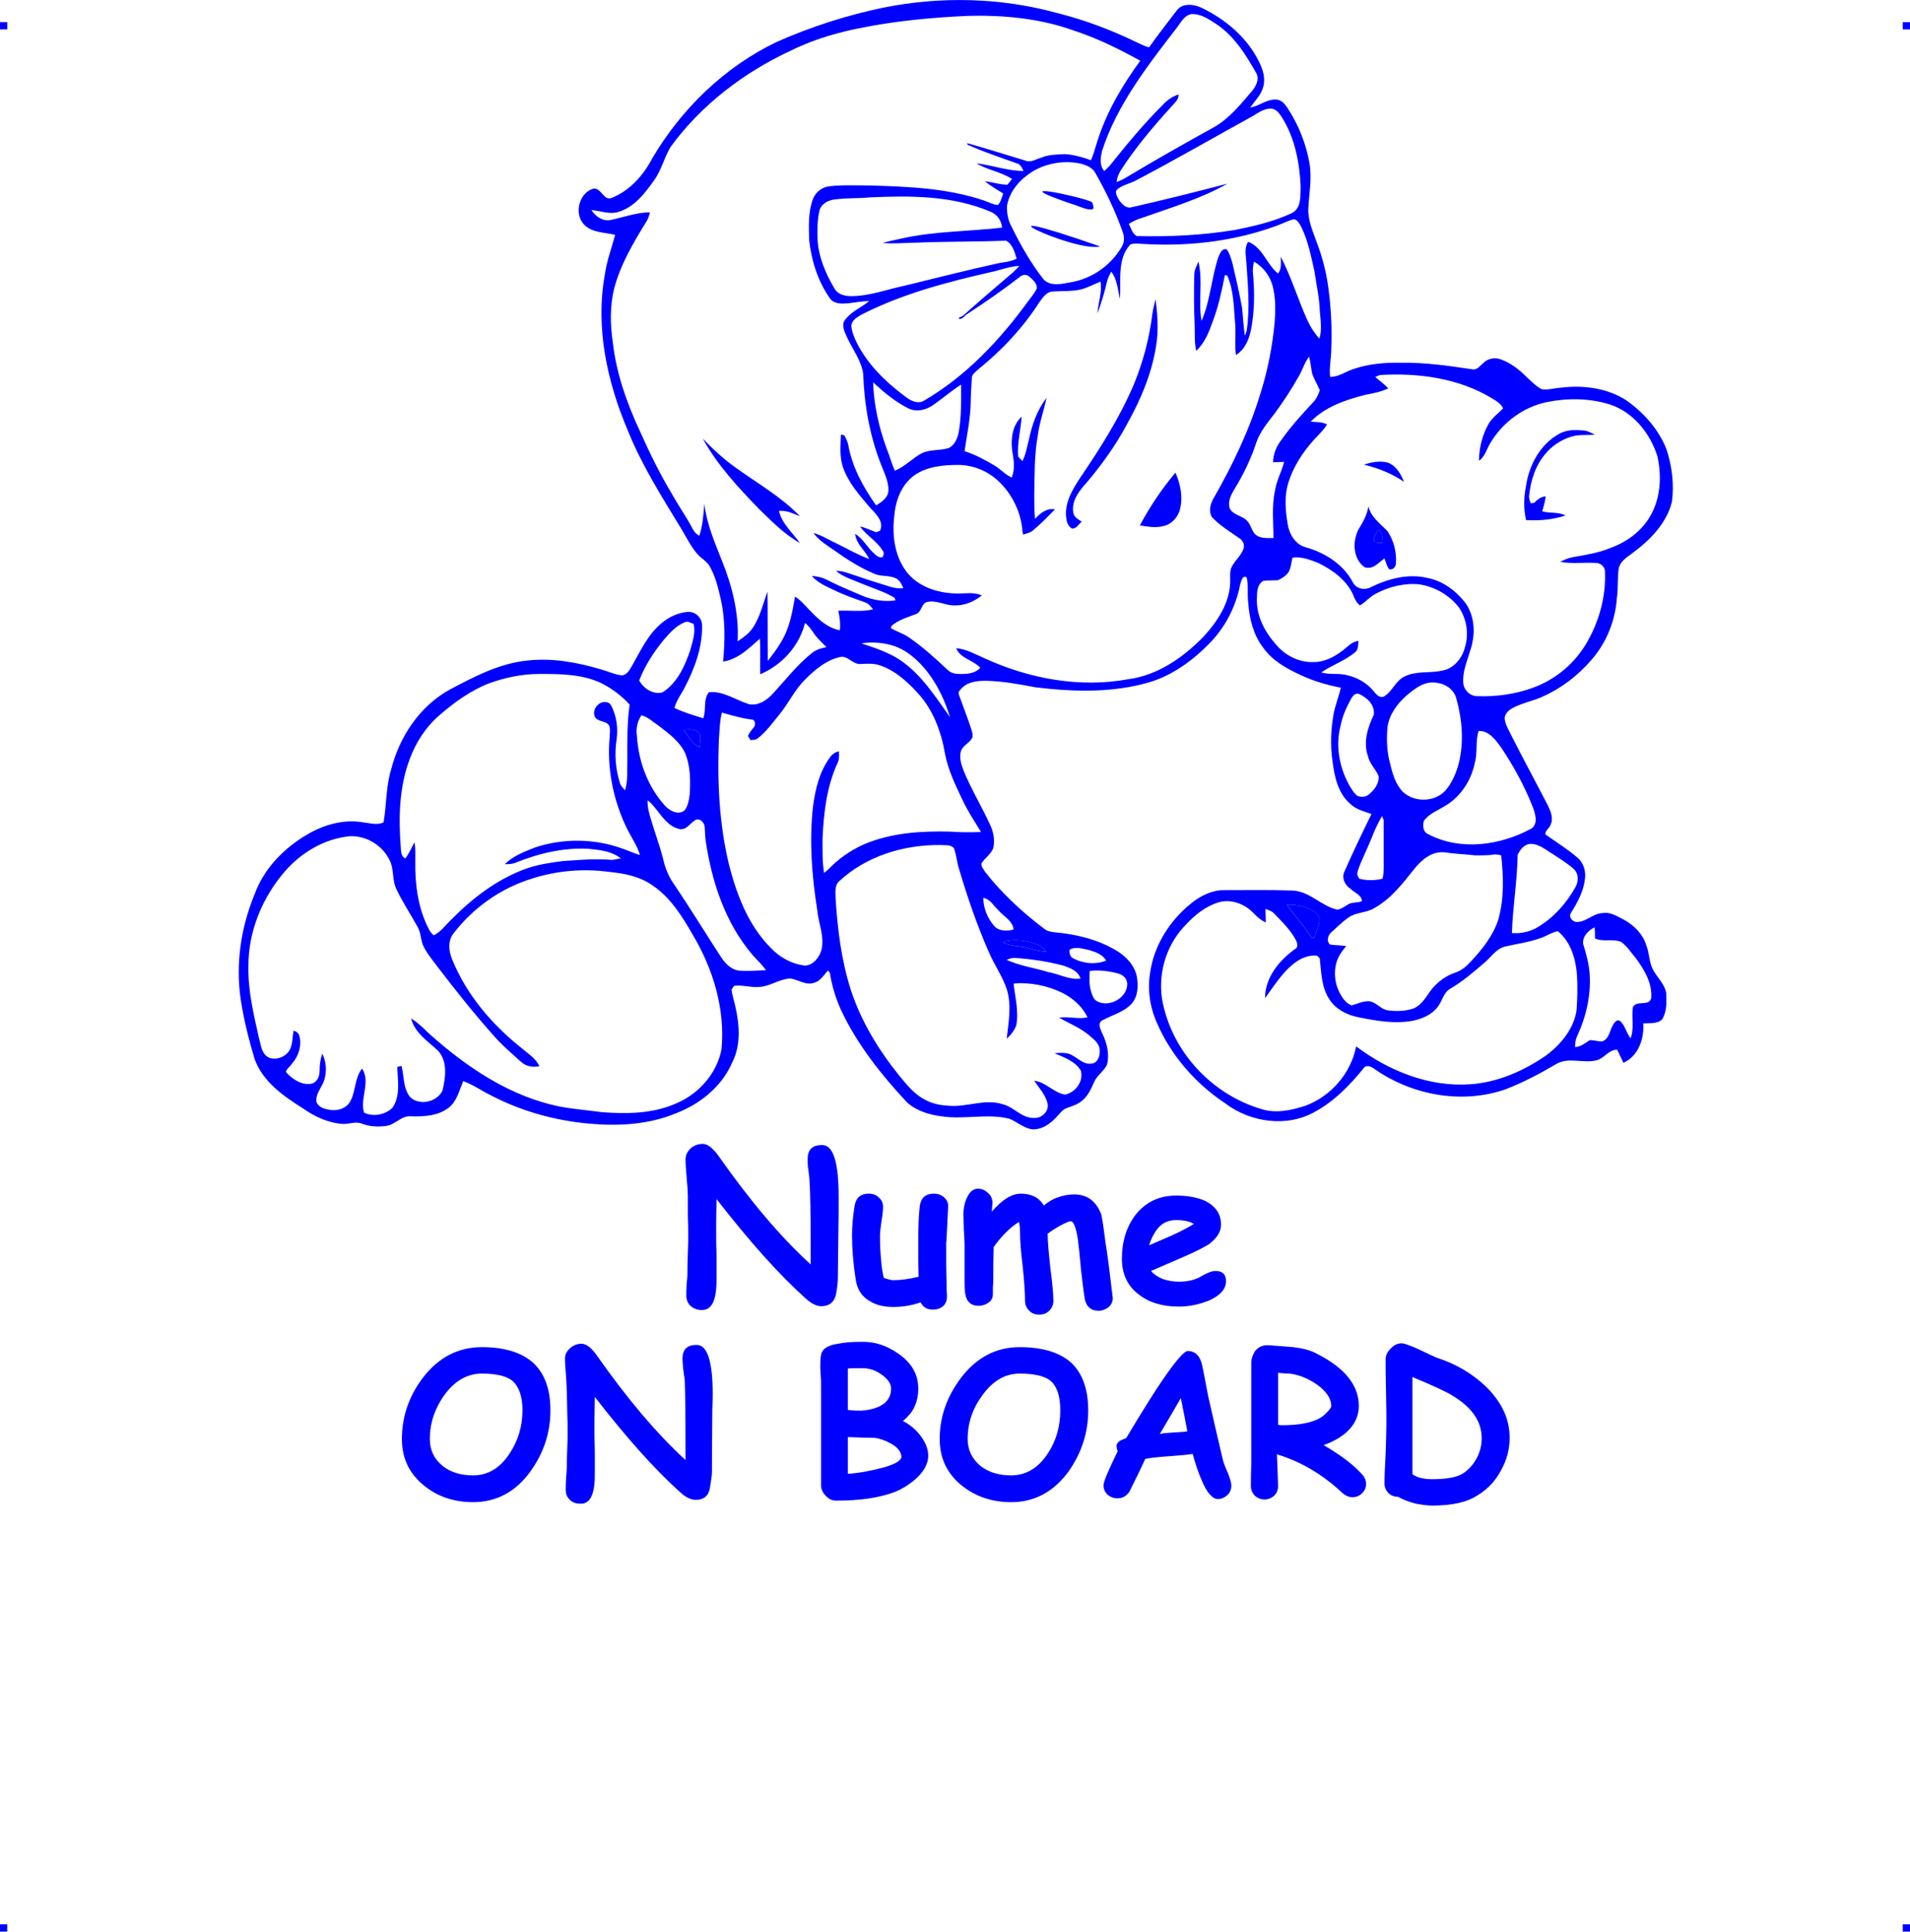
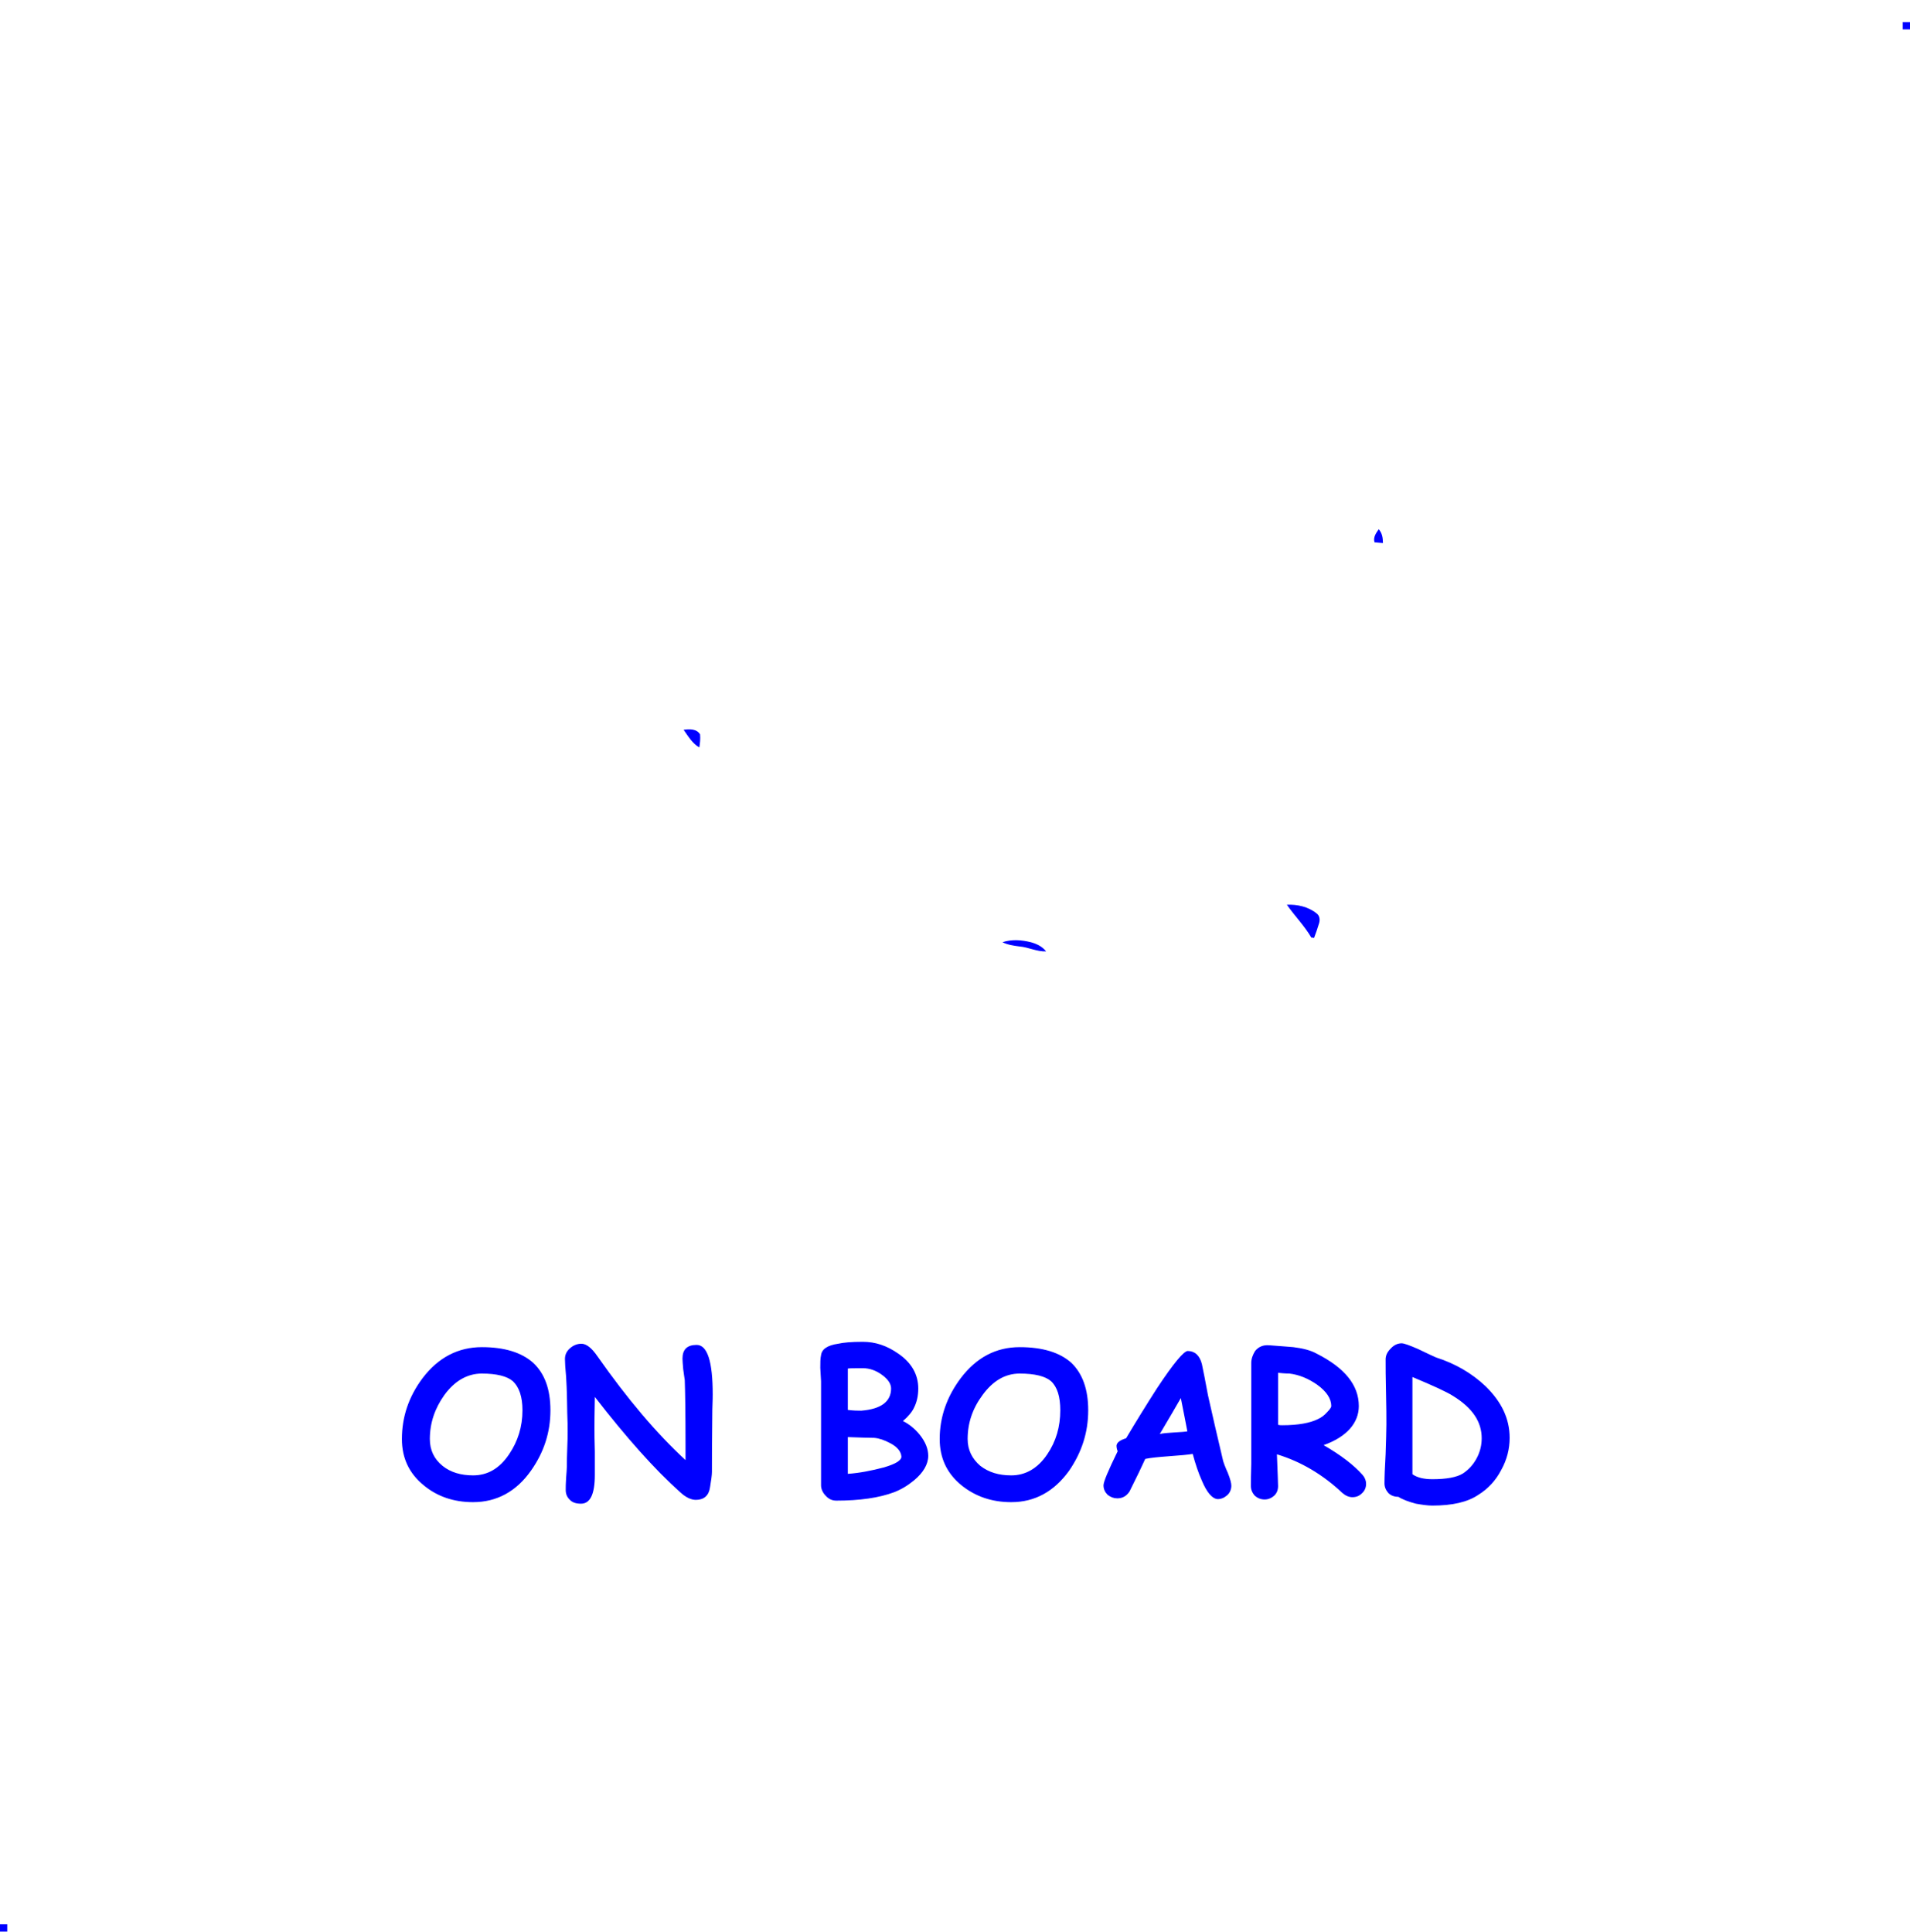
<svg xmlns="http://www.w3.org/2000/svg" xml:space="preserve" width="4.994in" height="5.051in" version="1.1" style="shape-rendering:geometricPrecision; text-rendering:geometricPrecision; image-rendering:optimizeQuality; fill-rule:evenodd; clip-rule:evenodd" viewBox="0 0 2358.65 2385.49">
  <defs>
    <style type="text/css">
   
    .fil0 {fill:blue}
   
  </style>
  </defs>
  <g id="Layer_x0020_1">
    <g id="_2723379003264">
      <g id="_989904976">
-         <rect class="fil0" x="-0" y="27.27" width="8.96" height="9.01" />
        <rect class="fil0" x="2349.69" y="27.27" width="8.96" height="9.01" />
        <rect class="fil0" x="-0" y="2376.48" width="8.96" height="9.01" />
-         <rect class="fil0" x="2349.69" y="2376.48" width="8.96" height="9.01" />
      </g>
      <path class="fil0" d="M535.55 271.64c1.42,1.42 1.42,1.42 0,0z" />
      <g id="_989905616">
-         <path class="fil0" d="M1091.42 9.31c70.43,-14.18 144.64,-12.29 213.65,6.62 34.03,8.51 66.65,20.8 97.84,35.92 5.2,2.36 10.4,5.2 16.07,6.62 10.87,-15.6 22.69,-30.25 34.03,-45.38 7.09,-9.93 21.74,-8.04 31.2,-3.31 29.31,14.18 55.78,36.4 70.43,66.18 4.73,9.45 8.51,20.8 5.2,31.67 -2.36,8.98 -8.98,15.6 -14.18,22.69 -0.47,0.47 -1.42,1.89 -1.89,2.36 11.82,-1.42 21.74,-11.82 34.51,-9.45 5.67,1.42 9.45,6.62 12.76,11.82 12.76,19.85 21.74,42.54 26,66.18 3.31,18.91 -0.47,37.81 -1.42,56.72 -0.47,15.13 6.14,28.83 10.87,42.54 7.56,19.85 12.29,40.18 14.65,60.98 2.84,23.16 3.78,46.32 2.84,69.48 0,11.82 -2.84,23.16 -1.42,34.51 10.4,0 18.43,-6.14 27.89,-9.45 18.91,-6.62 39.71,-8.51 60.03,-8.04 29.31,-0.47 58.61,3.78 87.45,8.04 6.14,1.42 9.45,-4.25 13.71,-7.56 5.67,-6.14 15.13,-7.56 22.69,-4.25 11.35,4.25 21.27,11.82 29.78,20.32 6.14,5.67 11.82,11.82 19.38,16.07 8.04,1.42 16.07,-1.42 24.58,-1.89 27.42,-3.31 57.19,0.47 80.83,16.07 21.27,15.13 39.71,35.92 49.16,60.5 6.62,20.32 9.45,42.54 6.62,64.28 -6.62,26.94 -27.42,47.74 -49.16,63.81 -6.62,4.73 -14.65,9.93 -16.54,18.43 -1.89,12.29 -0.47,24.58 -2.36,36.87 -1.89,27.89 -12.76,54.83 -31.2,76.1 -17.02,19.85 -38.76,36.4 -63.34,46.8 -10.4,4.25 -21.74,6.62 -32.14,11.82 -5.2,2.36 -10.87,6.62 -11.82,12.76 0,6.62 3.31,12.29 6.14,17.96 15.13,30.25 31.67,60.5 47.27,90.76 3.31,7.09 7.09,15.6 3.31,23.63 -1.42,4.25 -6.62,7.09 -6.62,11.82 13.23,9.45 26.94,17.96 39.23,28.36 7.56,6.14 10.87,16.07 9.93,25.52 -1.42,15.6 -8.98,29.78 -17.02,42.54 -4.25,5.67 1.89,12.76 8.04,11.82 10.87,-0.47 18.91,-10.4 30.25,-10.87 9.93,-1.89 18.91,4.25 27.42,8.51 12.29,7.09 22.69,17.49 26.94,31.2 3.78,9.45 3.31,20.32 8.04,29.78 5.2,9.93 14.65,17.96 16.54,29.31 0.47,10.87 0.94,23.16 -5.2,32.61 -6.14,5.67 -15.6,4.25 -23.16,4.73 1.42,18.91 -6.14,40.65 -24.58,48.69 -2.36,-5.67 -5.2,-10.87 -7.56,-16.07 -9.93,-0.47 -15.6,9.93 -24.58,12.76 -16.54,4.73 -34.98,-4.25 -50.58,4.73 -19.85,11.82 -40.65,22.69 -62.39,31.2 -53.89,18.91 -115.33,7.56 -161.66,-24.58 -4.25,-3.31 -10.87,-6.62 -14.65,-0.47 -16.54,20.32 -35.45,39.71 -58.61,52.47 -34.98,20.32 -80.35,13.71 -111.55,-9.93 -36.4,-24.11 -66.65,-58.61 -84.14,-98.79 -8.98,-19.85 -12.29,-42.07 -8.51,-63.34 4.73,-33.09 24.11,-63.34 49.63,-84.14 11.82,-9.93 26.94,-17.49 42.54,-17.02 27.89,0 55.78,-0.47 83.66,0.47 21.27,0.94 35.45,19.38 55.3,23.63 5.2,-0.94 9.45,-4.25 14.18,-7.09 5.2,-2.36 10.87,-1.42 16.07,-3.31 0,-7.56 -8.98,-10.4 -13.71,-15.13 -7.56,-4.73 -11.82,-14.18 -7.56,-22.22 10.4,-23.63 21.74,-47.27 33.09,-70.43 -9.45,-3.31 -19.38,-5.67 -26.47,-12.76 -15.13,-13.23 -19.38,-34.03 -21.74,-52.94 -2.84,-19.85 -1.89,-40.65 1.89,-60.5 2.36,-9.93 6.14,-19.85 8.51,-29.78 -17.02,-3.31 -33.56,-8.04 -49.63,-15.6 -17.49,-8.04 -35.45,-17.96 -46.8,-34.51 -11.82,-15.6 -16.54,-35.45 -17.96,-54.83 -1.42,-10.4 0.47,-20.8 -1.89,-31.2 -5.67,-3.31 -6.62,5.2 -8.04,8.51 -5.2,27.42 -18.43,52.94 -37.81,72.79 -20.8,21.27 -45.85,39.71 -74.68,48.21 -45.38,13.23 -93.59,11.82 -140.39,6.14 -19.85,-3.78 -40.18,-7.56 -60.98,-8.04 -9.93,0 -21.74,0.94 -29.31,8.51 -2.36,2.36 -5.67,5.2 -4.25,8.51 5.2,14.65 10.87,28.83 15.6,43.49 0.94,3.31 2.36,7.56 0.47,10.87 -3.78,5.67 -10.4,8.51 -13.23,14.65 -2.84,8.04 0,17.02 2.84,24.58 9.45,23.16 22.69,44.9 33.09,67.59 4.25,8.98 5.67,18.91 3.78,28.36 -2.84,7.56 -10.4,12.29 -14.65,18.91 -0.47,4.25 2.84,7.56 4.73,10.87 20.8,26.47 45.85,49.63 72.79,69.96 3.31,2.84 8.04,3.78 12.29,4.25 26.47,2.36 52.94,8.51 76.1,22.22 12.29,7.09 23.16,18.43 26,32.61 1.89,11.35 1.42,24.11 -6.14,33.09 -9.93,10.87 -24.11,14.18 -36.4,20.8 -6.62,3.78 -2.36,11.35 0,16.54 5.67,11.82 8.98,25.52 5.67,38.29 -3.78,8.04 -11.82,12.76 -15.6,20.8 -3.78,8.51 -7.56,17.49 -15.13,23.63 -5.2,4.73 -12.29,6.62 -18.43,8.98 -6.14,1.89 -9.45,7.56 -13.71,11.82 -7.56,8.04 -17.49,15.13 -29.31,14.65 -10.87,-1.42 -18.91,-9.45 -28.83,-13.23 -27.42,-6.62 -55.3,1.42 -83.19,-2.84 -15.13,-1.89 -31.2,-6.62 -43.01,-17.49 -31.67,-34.03 -61.45,-71.37 -81.3,-113.92 -6.62,-14.65 -11.35,-30.25 -13.71,-45.85 -0.47,-0.94 -1.89,-1.89 -2.36,-2.84 -5.2,5.67 -9.45,13.23 -17.02,15.13 -10.4,3.78 -19.85,-4.25 -29.78,-5.2 -13.23,0.47 -25.05,9.93 -38.29,10.4 -10.4,0.94 -20.32,-2.84 -30.72,-1.42 -0.94,0.94 -2.36,3.31 -3.31,4.73 0.94,7.09 3.31,14.18 4.73,20.8 5.2,22.69 7.09,47.74 -3.78,69.01 -12.76,29.78 -39.71,51.52 -69.48,62.87 -34.03,14.18 -71.37,16.07 -107.77,12.76 -41.6,-3.78 -82.72,-15.13 -120.06,-34.51 -11.82,-5.67 -22.69,-13.71 -34.98,-17.96 -4.73,11.35 -7.56,24.11 -17.02,32.14 -13.23,10.87 -31.2,11.82 -47.27,11.35 -11.82,-1.42 -19.38,10.4 -30.72,11.82 -9.93,1.42 -20.8,0.94 -30.25,-2.84 -7.56,-2.84 -15.13,0.47 -22.69,0.47 -17.96,-0.94 -35.45,-8.98 -50.1,-19.38 -24.11,-15.13 -49.63,-33.09 -59.56,-60.98 -7.09,-23.63 -13.23,-48.21 -17.02,-72.79 -6.62,-43.96 0,-89.34 17.02,-130.46 11.35,-31.67 36.4,-57.19 64.76,-73.74 20.8,-12.29 45.38,-19.38 69.48,-15.13 8.51,0.94 17.02,3.78 25.05,0 3.78,-21.74 2.84,-44.43 9.45,-65.7 10.4,-40.65 35.45,-77.99 72.32,-98.32 30.25,-16.07 61.92,-32.61 96.43,-35.92 30.72,-3.31 60.98,2.36 89.81,10.87 8.98,2.36 17.49,6.62 26.47,7.56 6.62,-0.94 9.45,-7.09 12.29,-11.82 10.87,-18.91 19.85,-39.23 36.87,-52.94 8.98,-7.56 20.32,-12.76 32.14,-13.71 9.45,-0.47 17.96,7.56 17.49,17.49 0.47,26.47 -8.98,51.99 -21.27,75.63 -4.25,8.51 -10.4,16.07 -12.76,25.52 11.35,5.67 23.63,8.98 35.45,12.76 4.25,-10.4 -0.47,-22.69 7.09,-32.14 17.49,-1.89 32.61,9.45 49.16,14.65 9.93,2.36 20.32,-3.31 27.42,-10.4 17.02,-17.96 31.67,-37.81 51.05,-52.94 5.2,-4.25 11.35,-5.67 17.49,-7.09 -5.2,-5.2 -10.4,-9.93 -14.65,-15.6 -3.31,-5.2 -7.09,-10.4 -11.82,-14.18 -7.09,28.36 -28.36,51.99 -55.3,63.34 -0.47,-14.65 0.47,-29.31 -0.47,-43.96 -13.23,11.82 -26.94,25.52 -45.38,28.36 2.36,-25.52 2.84,-51.99 -2.84,-77.05 -3.31,-14.18 -6.62,-28.36 -13.71,-40.65 -3.78,-6.62 -10.87,-9.93 -15.6,-15.6 -7.56,-8.98 -12.76,-19.38 -18.91,-29.78 -24.11,-39.71 -49.16,-78.94 -66.65,-122.42 -25.52,-60.03 -40.18,-127.15 -28.36,-192.38 2.36,-17.02 8.51,-33.09 12.76,-49.16 -13.23,-3.31 -29.78,-2.36 -39.23,-13.71 -11.82,-13.71 -4.73,-38.76 12.76,-43.49 9.93,-0.47 12.29,16.07 22.69,11.35 22.22,-8.98 38.76,-27.89 49.63,-48.69 35.92,-60.98 89.34,-112.97 153.62,-143.69 42.54,-18.91 86.97,-33.09 132.35,-42.54l0.01 0zm362.07 24.58c-36.4,47.27 -74.21,95.48 -92.64,152.67 -1.89,8.51 -3.31,17.96 2.84,24.58 2.36,-2.36 5.2,-4.73 7.56,-7.56 20.32,-25.52 41.12,-50.58 64.28,-73.74 5.67,-6.14 12.29,-10.87 19.85,-13.23 0.47,6.14 -4.73,10.4 -8.51,14.65 -22.69,25.05 -44.9,51.05 -63.34,79.88 -2.36,4.25 -4.25,8.98 -4.73,13.71 3.78,-1.42 8.04,-3.31 11.82,-5.67 35.45,-21.27 71.37,-41.6 107.3,-61.45 19.85,-10.87 34.03,-28.83 48.21,-45.38 4.73,-5.67 8.98,-13.71 5.67,-21.27 -12.76,-22.69 -26.94,-45.85 -49.16,-60.98 -9.45,-6.14 -19.38,-13.23 -31.2,-12.76 -8.98,1.42 -12.76,9.93 -17.96,16.54l0 0zm-382.4 -0.94c-32.14,5.67 -64.28,14.65 -94.06,29.31 -58.14,26.94 -111.08,67.12 -148.89,119.12 -8.04,13.23 -11.35,28.83 -20.32,41.12 -11.35,16.07 -24.58,33.56 -44.43,39.23 -10.87,3.31 -21.74,-1.42 -33.09,-2.36 5.2,8.04 14.18,14.18 23.63,12.29 16.07,-3.31 32.14,-9.45 48.69,-9.45 -0.94,3.78 -1.89,7.09 -3.78,10.4 -16.07,26 -32.14,52.94 -40.18,82.72 -5.67,22.22 -5.2,45.38 -1.89,67.59 4.25,37.81 17.02,74.21 33.09,108.72 11.82,26.47 24.58,52.94 39.71,77.99 8.04,14.65 17.96,28.36 25.52,43.01 1.89,3.78 4.73,7.09 8.51,8.98 4.25,-12.76 5.2,-26.47 6.14,-39.71 2.84,24.58 12.76,47.74 21.74,70.43 12.76,31.67 21.27,65.23 19.38,99.73 6.62,-4.73 13.23,-8.98 17.96,-15.6 9.45,-13.23 13.23,-30.25 18.91,-45.85 0.47,28.83 0,57.19 0.47,85.55 5.67,-7.56 11.82,-15.13 16.54,-23.63 10.4,-17.02 13.71,-36.4 17.02,-55.78 5.2,3.31 9.45,7.56 13.71,12.29 11.82,12.29 24.11,26 41.6,29.31 0.94,-8.04 0,-16.07 -1.89,-24.11 14.18,-0.94 28.83,1.89 43.01,-1.89 -2.84,-3.31 -5.67,-7.09 -9.93,-8.51 -13.23,-4.73 -26,-8.98 -38.29,-15.13 -9.93,-4.73 -20.32,-8.98 -27.42,-17.49 6.62,0.47 13.23,1.89 19.38,5.2 13.71,7.09 27.89,12.76 42.07,18.91 13.23,5.67 27.42,8.04 41.6,6.14 0,-0.94 -0.47,-2.36 -0.94,-3.31 -12.76,-7.56 -26.94,-11.82 -40.65,-17.49 -10.87,-4.73 -22.69,-8.04 -31.67,-15.6 8.51,-0.47 16.07,3.31 24.11,5.67 9.45,3.31 19.38,6.62 28.83,9.45 9.93,2.84 19.85,7.56 30.25,6.14 -1.89,-4.25 -3.78,-8.98 -8.51,-11.82 -8.98,-4.73 -19.85,-1.89 -28.83,-6.62 -16.54,-7.09 -32.14,-17.02 -46.8,-27.42 -9.45,-6.62 -19.85,-12.76 -26.94,-22.22 9.93,2.36 18.91,8.51 28.36,12.76 13.71,6.62 26.47,14.18 40.65,19.38 -5.2,-10.87 -16.07,-18.43 -17.49,-31.2 9.45,5.67 14.18,15.6 22.22,23.16 3.31,2.84 6.62,7.09 11.82,5.67 0.94,-2.36 2.36,-5.67 0,-8.04 -7.09,-11.82 -19.85,-18.43 -27.89,-29.78 7.09,1.42 13.23,4.73 19.85,7.09 0.94,-0.47 3.31,-1.42 4.73,-1.89 5.2,-10.4 -4.25,-20.32 -11.35,-27.42 -13.23,-15.6 -27.89,-31.67 -34.51,-51.52 -4.25,-12.76 -2.84,-26.47 -2.36,-39.71 0.94,0 3.31,0.47 4.25,0.94 1.89,3.78 3.78,7.09 4.73,11.35 4.73,27.42 18.43,52.47 34.51,75.16 6.62,-4.25 14.65,-9.45 15.13,-17.96 0.47,-11.35 -4.73,-21.27 -8.51,-31.2 -14.65,-36.4 -21.27,-75.16 -22.69,-113.92 -2.36,-15.6 -12.29,-28.83 -18.91,-42.54 -2.84,-6.62 -7.09,-13.23 -5.2,-20.8 7.09,-12.29 21.27,-17.49 31.67,-26 -8.98,0 -17.96,1.89 -26.94,2.84 -7.09,0.47 -16.07,0.94 -21.27,-5.67 -15.13,-21.27 -23.16,-46.8 -26,-72.32 -0.47,-17.02 -1.42,-34.98 4.73,-51.05 3.31,-8.51 11.35,-14.65 20.32,-15.6 17.02,-1.89 34.03,-0.94 51.05,-0.94 46.8,1.42 94.54,3.31 139.44,18.43 5.67,1.89 11.35,5.2 17.49,5.67 3.78,-3.78 4.73,-9.45 6.62,-14.18 -7.56,-4.73 -15.6,-9.45 -22.69,-15.13 9.45,0.94 18.43,4.25 27.89,4.25 1.89,-2.36 3.78,-4.73 5.67,-7.09 -13.71,-8.98 -30.25,-10.87 -43.96,-19.38 19.38,2.36 38.29,9.45 58.14,9.45 -1.89,-3.78 -3.78,-8.51 -8.51,-9.45 -19.38,-7.09 -38.76,-13.23 -57.67,-21.74 -1.42,0 -5.67,-2.84 -2.36,-2.84 23.63,6.62 47.27,14.18 70.9,21.27 6.62,2.84 13.23,-1.89 19.85,-3.78 8.98,-3.78 19.38,-3.78 29.31,-4.25 10.87,0.94 21.74,3.78 31.67,7.56 3.78,-8.04 5.67,-17.02 8.51,-25.05 11.35,-35.45 30.72,-68.06 52.47,-97.84 -26.47,-14.65 -53.41,-27.89 -82.25,-37.34 -42.07,-15.13 -87.92,-19.38 -132.35,-17.96 -41.12,1.89 -82.25,5.67 -122.42,13.23l-0.01 0zm475.52 110.61c-48.21,26.47 -95.48,53.89 -144.17,79.41 -8.04,4.25 -17.96,5.67 -24.11,12.29 -0.94,4.73 1.89,8.98 4.25,12.76 3.31,4.25 8.04,9.45 14.18,8.04 39.71,-8.98 79.41,-18.91 119.12,-29.31 -33.56,18.91 -70.43,29.78 -106.35,42.54 -5.67,1.42 -10.4,4.25 -15.6,7.09 2.84,5.2 4.25,12.29 9.93,15.13 40.18,0.94 80.83,-0.94 121.01,-7.56 24.11,-4.73 48.21,-10.4 70.43,-20.8 12.29,-6.14 10.4,-22.22 10.87,-33.56 -1.42,-28.83 -7.09,-58.61 -22.22,-83.19 -3.31,-5.2 -7.09,-11.82 -14.18,-12.29 -8.51,-0.47 -16.07,5.2 -23.16,9.45l0 0zm-271.32 68.07c-15.13,9.45 -28.36,23.63 -31.67,42.07 -0.47,8.51 0.94,17.96 5.2,25.52 11.35,23.16 24.11,45.85 40.18,66.18 8.98,8.51 22.22,5.2 32.61,3.31 26.47,-4.25 50.1,-20.8 63.34,-43.49 3.78,-5.67 3.78,-12.76 1.42,-18.91 -8.98,-25.52 -20.8,-50.1 -34.03,-73.27 -3.31,-5.67 -9.45,-8.51 -15.6,-10.4 -20.32,-5.2 -43.01,-1.89 -61.45,8.98l0 0zm-246.74 34.98c-7.09,1.42 -14.65,5.67 -16.54,13.23 -2.84,11.82 -2.84,24.58 -2.36,36.87 1.42,21.27 9.93,41.12 20.8,59.56 3.78,7.09 12.76,9.45 20.32,9.45 23.16,0 44.9,-8.51 67.59,-13.23 38.76,-9.45 77.52,-19.38 116.75,-27.89 6.62,-0.94 14.18,-1.89 20.32,-5.2 -2.36,-8.04 -5.2,-18.43 -13.23,-22.22 -35.92,1.42 -71.85,0.94 -107.77,2.36 -14.65,0 -29.78,1.89 -44.43,0.47 8.04,-2.36 16.07,-3.78 24.11,-5.67 40.65,-8.98 82.25,-8.51 123.37,-13.23 -0.94,-8.98 -6.14,-16.54 -14.65,-19.85 -46.8,-19.85 -98.79,-19.85 -148.89,-17.49 -15.13,1.42 -30.25,0.47 -45.38,2.84l0 -0zm549.25 31.67c-51.99,19.38 -107.77,26 -162.6,23.16 -6.14,0 -13.23,-1.89 -19.38,0.47 -16.54,17.96 -11.35,44.43 -12.76,67.12 -2.84,-11.35 -3.31,-24.11 -10.87,-33.56 -1.89,3.78 -4.25,8.04 -5.2,12.29 -2.84,13.23 -7.09,26.47 -11.82,39.23 0.94,-13.23 6.14,-26 3.78,-39.23 -8.51,3.31 -16.54,8.04 -25.52,9.93 -11.35,2.36 -23.16,1.42 -34.51,2.36 -7.09,0.94 -11.35,7.56 -15.13,12.76 -20.32,31.67 -46.32,59.56 -75.63,83.19 -3.31,3.31 -8.04,6.14 -8.04,10.87 -0.47,10.4 -1.42,20.8 -1.42,31.2 -0.47,19.85 -4.73,39.23 -7.56,59.09 13.23,4.25 25.52,10.87 37.34,17.96 7.09,4.25 12.76,10.87 20.8,14.65 4.73,-10.87 2.36,-23.16 0.47,-34.51 -1.42,-14.18 0.47,-30.25 11.82,-40.65 -0.94,16.07 -5.67,32.61 -4.25,49.16 1.89,1.89 3.31,3.78 5.2,5.67 4.25,-8.04 5.67,-17.49 8.04,-26.47 3.78,-17.96 9.93,-36.4 21.74,-51.52 -3.31,16.07 -8.98,31.2 -10.87,47.27 -4.25,23.63 -3.78,47.74 -4.25,71.37 0,10.4 0,20.8 0.94,30.72 6.14,-6.62 14.18,-13.71 24.58,-11.82 -8.51,8.98 -17.02,17.49 -26.47,25.52 -3.31,3.31 -8.51,4.25 -12.76,5.67 -0.47,-1.42 -0.94,-3.78 -0.94,-5.2 -1.89,-23.16 -13.23,-45.85 -30.25,-61.45 -13.23,-12.29 -31.2,-19.38 -49.16,-19.38 -18.43,0 -38.29,1.89 -53.89,12.76 -16.54,11.82 -23.63,32.14 -25.05,51.52 -2.84,25.05 1.42,51.99 17.96,70.9 15.13,17.02 39.23,23.63 60.98,23.63 9.93,0 19.85,-1.89 29.31,2.36 -9.45,7.56 -21.27,12.76 -33.56,12.29 -11.82,0.47 -23.16,-7.56 -35.45,-3.78 -6.14,3.31 -5.67,12.76 -12.76,14.65 -10.4,4.25 -22.22,7.09 -30.25,15.13 0,0.47 0,1.89 0,2.36 6.62,3.78 14.18,6.14 20.8,10.4 17.49,11.82 33.09,26 48.69,40.65 3.31,3.31 8.04,5.2 13.23,5.2 9.45,0.47 20.8,0 27.42,-7.56 -8.51,-9.45 -24.58,-11.35 -29.78,-24.11 13.23,0.94 24.58,8.04 36.87,13.23 54.36,24.58 116.28,35.92 175.36,25.05 36.4,-4.73 67.59,-26.47 92.64,-51.99 17.49,-18.91 33.09,-42.07 33.56,-68.54 0,-5.2 -0.47,-9.93 0.47,-14.65 2.84,-9.93 12.76,-16.07 16.07,-26.47 1.42,-5.2 -1.42,-10.4 -5.67,-12.76 -11.35,-8.04 -24.11,-15.6 -33.56,-26 -4.25,-7.09 -1.89,-16.07 1.89,-22.69 23.63,-41.12 44.43,-84.61 58.14,-129.99 8.98,-28.36 14.65,-57.67 17.49,-87.45 0.94,-13.23 1.42,-26.94 -1.42,-40.18 -2.36,-14.65 -11.35,-27.89 -24.11,-34.98 -0.94,3.78 -1.42,8.04 -1.42,12.29 1.89,20.32 2.36,40.65 -0.47,60.98 -1.89,15.6 -6.14,33.09 -20.32,42.07 -1.89,-12.29 0,-25.52 -0.94,-38.29 -1.89,-19.85 -1.42,-41.12 -9.93,-60.03 -0.94,0 -2.36,-0.47 -2.84,-0.47 -3.78,19.38 -8.04,39.23 -15.13,57.67 -4.73,13.23 -9.93,26.47 -20.32,35.92 -2.36,-10.87 -1.42,-21.74 -1.89,-32.61 -0.94,-20.32 -0.94,-40.65 -0.47,-60.98 0,-6.14 2.84,-11.35 5.2,-16.54 5.67,24.11 -0.47,49.16 3.78,73.27 10.87,-25.05 12.29,-53.41 20.8,-78.94 1.89,-4.25 4.25,-11.35 10.4,-9.45 3.78,5.2 5.2,11.35 7.09,17.49 4.25,17.96 8.51,36.4 11.82,54.83 0.94,11.35 1.89,22.69 3.31,34.03 0.94,-1.42 1.89,-4.73 2.36,-6.14 4.25,-28.36 1.42,-56.72 -0.47,-85.08 -0.47,-8.04 -2.84,-17.02 2.36,-24.58 17.96,7.09 22.69,27.89 36.87,39.23 4.73,-6.14 3.31,-13.71 3.31,-20.8 13.23,25.52 21.27,52.94 33.09,78.94 3.78,8.04 8.51,15.6 14.65,22.22 3.31,-10.87 1.42,-22.69 0.47,-34.03 -0.47,-16.54 -4.25,-32.61 -6.62,-49.16 -4.25,-18.91 -8.04,-38.76 -17.02,-56.25 -1.89,-3.31 -4.25,-7.09 -8.04,-8.04 -7.09,1.42 -13.71,5.2 -20.32,7.56l0 0zm-355.93 58.14c-53.89,12.29 -107.3,26.47 -156.93,51.52 -5.67,3.31 -13.23,7.09 -13.71,14.65 0.94,7.56 3.78,14.65 7.09,21.27 14.18,27.89 37.34,49.63 61.92,67.59 6.14,4.25 14.18,7.56 20.8,3.31 51.99,-30.25 94.06,-75.16 129.04,-123.37 3.78,-5.2 8.04,-9.93 10.4,-15.6 0,-6.62 -5.67,-10.87 -9.93,-14.65 -3.31,-2.84 -8.51,-1.89 -11.35,0.94 -20.8,16.07 -42.54,31.2 -64.28,45.38 -3.78,1.89 -6.14,7.56 -10.87,6.14 0,-2.36 3.31,-2.36 4.73,-3.31 18.91,-17.02 38.29,-33.56 57.67,-50.1 4.73,-3.78 8.51,-7.56 12.29,-11.82 -12.76,0.47 -24.58,5.67 -36.87,8.04l0 0zm380.98 129.99c-8.51,15.13 -17.96,29.31 -27.89,43.01 -8.98,11.82 -18.91,23.16 -23.63,37.34 -6.62,20.32 -16.07,39.71 -27.42,58.14 -4.25,7.09 -8.04,15.13 -5.2,23.16 4.25,8.04 14.65,8.51 20.8,14.65 4.73,4.25 5.67,11.35 9.93,16.54 6.14,6.14 15.13,5.2 23.16,5.2 0,-19.38 -2.36,-39.23 1.89,-58.61 1.89,-12.29 8.04,-23.16 11.35,-35.45 -4.73,0 -8.98,0.47 -13.71,0.47 0,-9.45 3.78,-18.91 9.45,-26.47 11.82,-17.02 26,-32.61 40.18,-47.74 3.78,-3.78 6.14,-9.45 8.04,-14.65 -2.84,-7.09 -7.09,-13.71 -9.45,-20.8 -1.42,-7.09 -1.89,-13.71 -3.78,-20.8 -6.14,8.04 -8.51,17.96 -13.71,26l0 0zm101.15 -3.31c-1.42,0.47 -4.25,1.89 -5.67,2.36 5.2,4.73 11.35,8.98 16.07,14.18 -8.98,4.25 -18.91,6.14 -28.83,8.04 -24.11,6.14 -49.16,14.65 -67.12,33.09 6.62,0.47 13.71,0 20.32,3.31 -4.25,7.09 -10.4,12.76 -16.07,18.91 -13.71,15.13 -25.52,33.09 -31.67,52.94 -5.2,16.54 -3.78,34.03 -0.94,51.05 1.89,12.29 9.45,25.52 22.22,28.83 23.63,6.62 46.32,20.8 58.14,43.01 3.78,7.56 12.76,10.4 20.8,7.09 21.74,-10.87 46.8,-17.96 70.9,-12.29 18.91,3.31 35.45,15.6 47.27,30.72 12.29,17.02 12.76,39.71 6.14,59.09 -3.78,13.23 -9.93,26.47 -8.51,40.65 0.94,8.51 8.51,15.6 17.02,15.6 23.16,0.94 47.27,-2.36 69.01,-10.4 28.83,-10.4 52.94,-31.2 67.59,-57.67 14.65,-26 22.69,-56.25 21.27,-86.03 0,-6.14 -5.67,-10.4 -11.35,-10.4 -14.65,-0.94 -29.31,1.42 -43.96,-1.42 5.2,-2.36 9.93,-4.73 15.6,-5.67 15.6,-2.84 31.67,-5.2 46.32,-11.35 21.27,-7.56 40.65,-22.22 51.05,-42.54 11.35,-21.74 12.29,-47.27 7.09,-70.9 -8.98,-28.36 -29.78,-54.36 -58.61,-63.81 -25.52,-8.04 -52.94,-8.04 -78.47,-2.84 -28.83,6.14 -53.89,25.05 -69.01,50.1 -4.73,7.56 -6.62,17.02 -14.18,22.22 0,-16.07 4.25,-32.61 12.29,-46.32 4.73,-7.56 11.82,-12.29 17.49,-18.43 -2.84,-5.67 -8.04,-8.98 -13.71,-12.29 -41.12,-25.05 -91.23,-31.67 -138.5,-28.83l0 0zm-625.83 8.98c0.94,27.89 7.09,55.3 16.54,81.3 3.78,8.98 6.14,18.91 10.4,27.89 12.76,-5.2 21.74,-15.6 33.56,-21.74 10.4,-4.73 21.74,-2.84 32.61,-6.14 7.56,-3.31 11.35,-12.29 12.76,-20.32 3.31,-18.91 2.84,-38.76 2.84,-58.14 -11.82,7.56 -22.22,16.54 -33.56,24.58 -8.98,6.62 -21.27,9.93 -31.67,4.73 -16.07,-8.04 -30.25,-19.85 -43.49,-32.14l0 -0zm518.06 216.49c-1.89,6.14 -1.89,13.71 -5.67,18.91 -3.31,4.25 -7.56,6.62 -12.29,8.98 -6.14,0.47 -12.29,0 -18.43,0.94 -6.62,3.78 -7.56,12.29 -7.56,18.43 -1.89,21.74 8.04,42.54 22.22,58.61 11.35,14.65 29.78,24.11 48.21,23.16 13.23,0 25.52,-6.62 35.92,-14.65 5.67,-4.25 10.87,-10.87 18.91,-11.35 -0.47,4.25 0,8.98 -2.84,12.76 -12.76,11.35 -29.31,16.54 -43.01,26 6.14,1.89 12.76,1.89 19.38,1.89 17.96,0.47 35.45,8.51 46.32,22.69 2.84,3.31 7.56,8.04 12.29,4.73 9.93,-6.14 13.71,-18.91 24.58,-24.11 14.65,-7.56 31.67,-3.78 47.27,-7.56 13.71,-2.36 24.11,-15.13 27.42,-28.36 5.2,-16.54 2.36,-34.98 -7.09,-49.16 -11.82,-15.6 -30.25,-26 -49.16,-28.83 -18.43,-1.89 -37.34,2.84 -53.41,11.35 -7.56,3.78 -12.76,10.4 -19.85,14.65 -4.25,-3.31 -6.62,-8.04 -8.51,-13.23 -8.04,-17.96 -25.05,-30.25 -42.07,-38.76 -10.4,-4.25 -21.27,-8.51 -32.61,-7.09l-0 0zm-776.61 101.63c-12.29,15.13 -23.16,31.67 -30.25,50.1 5.2,9.93 17.49,17.96 28.83,14.65 17.96,-11.35 27.42,-32.14 34.03,-51.52 2.84,-10.87 7.09,-21.74 4.25,-33.09 -3.78,-0.94 -7.09,-3.78 -10.87,-1.89 -10.87,4.25 -18.43,13.23 -26,21.74l-0 0zm243.9 4.25c16.54,5.67 33.56,10.87 48.21,20.8 26.47,17.96 43.49,45.38 61.45,70.43 -8.98,-29.31 -24.58,-58.61 -49.63,-77.52 -17.02,-13.23 -39.23,-16.54 -60.03,-13.71l0 0zm-69.96 45.38c-12.29,12.29 -19.85,28.83 -30.72,42.07 -8.51,10.4 -16.54,21.74 -26.94,29.78 -2.84,2.36 -6.14,1.89 -8.98,2.36 -0.94,-1.42 -2.36,-3.78 -3.31,-5.2 1.89,-3.78 4.25,-7.09 7.09,-10.4 2.84,-2.84 2.36,-9.93 -2.84,-9.93 -12.29,-1.42 -24.58,-5.2 -36.4,-8.51 -2.84,11.35 -2.84,23.16 -3.78,34.98 -1.89,51.05 0.47,102.1 12.29,151.73 9.45,37.34 23.63,75.16 51.05,103.04 11.35,12.29 26.47,20.8 43.01,22.69 10.4,-0.47 17.49,-9.93 20.32,-18.91 4.25,-17.02 -3.78,-33.56 -5.2,-50.1 -6.62,-42.07 -9.93,-84.61 -5.2,-127.15 2.84,-21.74 8.04,-43.96 21.74,-61.92 2.36,-3.31 6.14,-5.67 10.4,-6.62 0,4.73 0.47,9.45 -1.42,13.71 -13.71,29.31 -17.49,61.92 -18.91,94.06 0,14.18 -0.47,28.36 1.89,42.54 4.25,-3.31 8.04,-7.09 11.82,-10.87 11.35,-10.4 24.58,-18.91 38.76,-25.05 33.09,-13.71 69.48,-16.07 104.93,-15.13 12.76,0.94 25.52,0.94 38.29,0.47 -8.04,-13.23 -16.54,-26 -23.16,-40.18 -8.51,-17.96 -17.49,-36.4 -21.27,-56.25 -4.73,-27.89 -15.13,-55.78 -34.98,-76.57 -12.76,-13.71 -26.94,-26.47 -44.9,-32.61 -7.56,-2.84 -16.07,-2.36 -24.11,-1.89 -8.98,0.94 -15.13,-8.98 -23.63,-8.98 -18.43,3.31 -33.09,16.07 -45.85,28.83l0 -0zm-389.01 3.78c-23.16,8.98 -43.49,23.63 -61.92,39.71 -16.54,14.18 -28.83,33.09 -36.4,53.41 -13.23,34.51 -14.18,72.32 -11.35,109.19 0.47,5.2 0,11.82 5.67,14.18 4.73,-6.14 7.56,-13.23 11.35,-19.85 1.42,8.04 0.94,15.6 0.94,23.63 -0.47,27.89 3.31,57.19 16.07,82.25 1.42,3.78 3.78,6.14 6.62,8.98 8.98,-4.25 14.65,-12.76 21.74,-19.38 26,-26.47 56.72,-50.1 92.17,-62.87 14.65,-5.2 30.25,-7.56 45.38,-9.45 20.32,-1.42 40.65,-3.31 60.98,-1.42 3.78,-0.47 7.09,-1.42 10.87,-1.89 -11.35,-8.98 -25.52,-10.4 -39.23,-11.82 -31.67,-1.89 -62.39,5.67 -91.7,17.49 -3.78,1.42 -8.04,1.42 -12.29,1.42 10.4,-10.4 24.58,-15.6 37.81,-20.8 34.51,-11.35 72.79,-10.87 106.83,1.42 7.56,2.36 14.65,6.14 22.22,8.04 -3.31,-11.35 -10.4,-21.27 -15.6,-31.67 -17.49,-35.45 -25.52,-75.63 -21.74,-114.86 0,-4.25 0.94,-8.51 -0.47,-12.76 -3.31,-6.62 -12.29,-4.73 -17.02,-9.93 -3.78,-5.2 -1.42,-12.76 3.31,-16.54 4.25,-4.25 13.23,-4.73 16.07,1.42 6.62,12.76 8.51,27.42 6.62,41.6 -2.84,17.96 -1.42,36.87 4.25,54.36 0.94,3.31 3.78,5.67 6.14,8.51 3.78,-11.82 2.36,-24.11 2.84,-36.4 0,-23.16 -0.47,-46.32 2.84,-69.48 -9.93,-10.87 -21.27,-19.38 -34.03,-26 -24.11,-11.82 -51.52,-11.82 -77.52,-11.82 -20.8,0 -41.6,4.25 -61.45,11.35l0.01 -0zm1157.59 0c-9.45,2.36 -17.49,8.98 -25.05,15.13 -11.35,9.93 -21.27,23.16 -23.63,38.76 -1.42,15.13 -0.94,30.72 3.31,45.85 2.84,12.29 6.62,25.52 16.07,34.98 14.18,12.76 38.29,12.29 51.52,-1.42 8.51,-9.45 13.71,-21.74 17.02,-34.03 6.62,-26.47 4.25,-54.36 -2.84,-79.88 -3.78,-15.6 -21.74,-22.69 -36.4,-19.38l0 0zm-93.12 18.44c-6.14,10.87 -11.35,22.22 -13.71,34.98 -6.14,23.63 -1.42,49.63 9.93,70.9 3.31,5.67 6.14,11.35 11.35,15.13 4.73,1.42 9.93,1.42 13.71,-1.89 6.62,-5.2 12.76,-13.23 12.29,-22.22 -3.31,-8.98 -11.35,-15.6 -13.23,-25.05 -6.14,-17.02 -0.47,-35.45 7.09,-51.05 1.89,-11.82 -8.04,-21.27 -17.49,-25.52 -4.25,-2.36 -8.04,1.42 -9.93,4.73l-0 0zm-882.49 46.8c1.89,31.2 13.23,62.39 34.51,86.03 5.67,6.14 16.07,12.29 24.11,6.14 4.73,-5.67 5.67,-13.71 6.62,-20.32 0.94,-17.02 0.94,-34.51 -5.67,-50.58 -6.62,-14.18 -19.38,-23.63 -31.67,-33.09 -7.09,-4.73 -13.71,-11.35 -22.22,-13.71 -5.2,7.09 -7.09,17.02 -5.67,25.52l-0 0zm57.67 -7.56c5.67,8.04 10.87,17.02 19.38,21.74 0.94,-5.2 1.42,-10.87 0.94,-16.07 -4.25,-7.09 -13.23,-6.62 -20.32,-5.67l0 -0zm977.03 40.65c-4.25,21.74 -17.49,42.07 -36.87,53.41 -8.98,5.67 -19.85,9.45 -26,18.43 -1.89,6.14 -0.94,14.18 5.67,16.54 39.71,20.8 88.86,13.71 127.15,-7.09 8.51,-6.14 4.73,-17.96 1.89,-26 -10.4,-26.47 -24.11,-51.52 -39.71,-74.68 -6.62,-8.98 -14.65,-20.32 -27.42,-19.85 -4.25,12.76 -0.94,26.47 -4.73,39.23l0 -0zm-1021.46 46.32c-0.47,8.51 1.89,16.54 4.25,24.11 4.73,16.07 10.4,31.2 14.65,47.27 2.36,11.35 6.62,22.22 13.23,31.67 19.85,29.31 38.29,59.56 57.67,89.34 5.2,8.04 12.29,16.54 22.69,17.96 10.87,0.94 22.22,0 33.56,-0.47 -4.73,-7.09 -10.87,-12.29 -16.54,-18.91 -33.56,-39.23 -50.1,-89.81 -57.67,-139.91 -0.94,-6.14 -0.94,-12.29 -1.42,-18.91 -0.94,-4.73 -5.2,-9.93 -10.87,-8.04 -7.09,3.78 -11.82,13.71 -20.8,11.35 -18.43,-4.73 -25.05,-24.58 -38.76,-35.45l0 -0zm907.07 19.38c-8.51,13.71 -13.23,28.83 -19.85,43.01 -3.78,8.98 -8.51,17.96 -10.87,27.42 -0.47,2.84 1.42,4.73 2.36,7.09 9.45,2.36 19.38,2.36 28.83,0 1.89,-7.56 1.42,-15.6 1.42,-23.63 0,-16.07 0,-32.61 0,-48.69 -0.94,-1.89 -1.42,-3.31 -1.89,-5.2l-0 0zm-1354.7 68.07c-28.36,32.61 -45.85,75.16 -45.38,118.64 -0.47,29.78 6.62,59.09 13.23,88.39 1.89,6.14 2.36,13.23 6.62,18.91 6.14,8.51 19.38,6.62 26.47,0.47 8.98,-7.09 7.56,-19.38 9.45,-29.31 3.31,0.94 6.14,2.84 7.09,6.14 3.31,12.29 -0.94,25.52 -8.98,34.51 -2.36,3.78 -6.62,6.14 -7.56,10.4 7.56,8.51 18.43,16.07 30.25,14.65 8.04,-0.94 11.35,-8.98 11.35,-16.07 0,-7.56 0.94,-14.65 3.31,-21.27 4.73,9.45 5.67,20.8 2.84,31.2 -2.36,9.93 -11.82,17.96 -9.93,28.83 2.84,6.62 10.4,8.51 16.54,9.45 9.45,1.42 19.85,-1.42 25.05,-10.4 7.09,-12.76 5.2,-28.83 14.65,-40.65 10.87,16.54 -2.84,36.4 2.36,54.36 10.87,5.67 26,2.84 34.98,-5.67 10.4,-14.65 6.62,-34.03 6.14,-50.58 0.94,-0.47 3.78,-0.94 5.2,-1.42 3.31,12.76 1.89,27.42 10.4,38.29 11.35,11.35 33.09,6.62 40.18,-7.56 3.78,-16.07 6.62,-34.98 -4.73,-48.69 -12.76,-12.29 -29.31,-22.22 -34.03,-40.65 9.45,5.67 17.02,14.18 25.05,21.27 45.38,40.18 97.84,75.16 157.88,87.45 17.49,3.31 35.45,4.73 52.94,7.09 31.2,2.36 63.81,1.89 92.64,-11.35 27.42,-11.82 49.16,-36.87 54.83,-66.18 4.73,-50.1 -10.4,-99.73 -35.92,-142.28 -12.76,-22.22 -26.94,-44.9 -48.21,-59.56 -16.07,-11.82 -35.92,-15.6 -55.3,-17.49 -31.67,-4.25 -64.28,-1.42 -95.01,8.51 -38.29,11.82 -72.32,35.92 -96.9,68.06 -6.62,8.98 -5.67,20.8 -1.42,31.2 17.49,43.49 48.69,80.35 85.55,109.66 8.04,7.09 17.96,12.76 22.22,22.69 -7.56,1.42 -15.6,0.47 -21.74,-4.73 -10.87,-9.93 -21.74,-18.91 -31.67,-29.78 -25.52,-28.36 -49.16,-58.14 -72.32,-88.39 -6.62,-8.98 -14.18,-17.49 -18.43,-27.89 -2.36,-7.09 -2.36,-14.65 -6.14,-21.27 -8.51,-15.6 -18.43,-30.25 -26,-46.32 -5.67,-10.87 -2.84,-24.11 -8.04,-34.98 -8.51,-18.91 -28.83,-31.67 -49.63,-30.72 -30.72,2.84 -59.56,19.85 -79.88,43.01l-0 0zm1522.02 -20.32c-0.47,32.61 -6.14,64.76 -7.09,96.9 11.82,0.94 23.63,-1.89 33.09,-8.04 19.38,-11.82 34.51,-29.31 45.38,-48.69 3.78,-6.62 4.25,-15.6 -1.42,-21.74 -7.56,-7.09 -17.02,-12.76 -25.52,-18.43 -8.98,-5.2 -17.96,-13.71 -29.31,-13.23 -7.56,0.94 -11.82,7.09 -15.13,13.23l0 0zm-837.59 32.61c-6.14,5.2 -4.73,13.71 -4.73,20.8 2.36,38.29 7.09,77.05 18.91,113.92 12.76,38.76 34.03,73.74 59.56,105.41 9.45,11.35 18.91,23.63 32.61,30.25 8.51,4.73 18.43,6.62 27.89,7.09 22.69,2.36 44.9,-8.98 67.12,-1.89 14.18,3.31 23.63,17.49 38.76,17.02 9.45,0.94 18.91,-8.04 17.02,-17.49 -2.36,-10.87 -10.4,-19.38 -16.54,-28.36 14.65,1.42 24.11,15.13 38.29,17.02 12.76,-2.84 22.69,-16.07 19.38,-29.31 -6.62,-11.82 -20.8,-16.54 -32.61,-21.74 5.67,-0.47 11.35,-0.94 17.02,0.47 9.93,2.84 17.49,14.18 28.83,12.29 7.09,-0.47 10.4,-8.98 9.93,-15.6 0.47,-7.56 -5.67,-13.23 -10.87,-17.49 -11.35,-10.4 -26,-16.07 -39.23,-23.63 11.82,-1.89 23.63,2.36 34.98,-0.47 -6.14,-13.23 -17.96,-23.63 -31.2,-30.25 -18.43,-8.98 -39.71,-13.23 -60.03,-11.35 1.89,17.02 6.62,34.51 3.31,51.52 -2.36,6.62 -6.62,11.82 -11.82,16.54 2.36,-19.85 6.14,-40.65 0.47,-60.03 -5.2,-16.54 -15.6,-30.72 -22.22,-46.32 -14.65,-33.09 -26.47,-67.59 -36.87,-102.57 -2.84,-8.51 -3.31,-17.96 -6.62,-26.47 -4.25,-4.73 -11.35,-3.31 -17.02,-3.78 -44.9,-0.47 -91.23,13.71 -124.31,44.43l0 0zm710.44 -15.6c-14.65,18.43 -29.31,37.81 -50.1,49.16 -9.93,6.14 -23.16,4.73 -32.61,12.29 -7.56,5.2 -13.71,11.82 -20.8,17.96 -3.78,3.78 -5.67,10.87 -0.94,14.65 6.62,0.94 13.23,0.94 19.85,1.89 -3.78,4.73 -7.56,9.45 -9.93,14.65 -5.67,12.76 -5.2,28.36 0.94,41.12 3.31,7.09 8.04,14.65 15.6,17.49 7.09,-1.89 13.71,-5.2 20.8,-5.2 9.45,0.47 15.13,10.4 24.58,11.35 10.4,1.42 21.27,0.94 31.2,-2.36 10.87,-4.73 16.07,-15.6 22.69,-24.11 7.56,-8.98 17.49,-16.54 29.31,-20.32 7.09,-2.36 13.23,-7.56 18.43,-13.23 14.18,-15.13 27.42,-31.67 34.03,-51.52 7.56,-26 6.62,-53.41 3.78,-79.88 -4.25,-1.42 -8.98,-1.42 -13.23,-0.47 -6.14,0.47 -12.29,0.47 -18.91,0.47 -12.76,-1.42 -25.52,-1.89 -38.29,-3.78 -15.13,-1.42 -27.42,8.98 -36.4,19.85l-0 -0zm-532.71 36.4c0,12.76 5.2,25.05 13.23,34.51 6.14,7.09 16.07,6.62 24.11,4.73 -0.94,-11.35 -12.29,-16.07 -18.91,-24.11 -5.67,-5.2 -9.93,-13.71 -18.43,-15.13zm291.64 5.2c-19.85,5.67 -35.45,20.32 -48.21,35.45 -21.27,26 -29.31,62.87 -20.32,95.48 14.65,59.09 62.39,107.77 120.53,124.79 17.96,5.67 36.87,1.42 54.36,-4.25 31.67,-11.82 56.25,-40.65 62.39,-73.27 40.18,30.25 90.28,50.58 141.33,46.8 33.56,-2.36 65.7,-16.54 93.12,-35.45 18.43,-13.71 34.51,-33.09 37.81,-56.25 0.94,-14.18 1.42,-28.83 0.47,-43.01 -1.42,-19.85 -7.56,-41.12 -23.63,-54.36 -7.56,1.42 -14.18,6.14 -21.27,8.51 -14.18,5.2 -29.31,7.09 -43.49,10.4 -10.87,2.36 -17.02,12.29 -24.58,18.91 -14.18,12.29 -27.89,24.11 -43.96,33.56 -8.04,4.73 -9.45,15.13 -15.13,22.22 -7.09,9.45 -18.91,14.65 -30.72,17.02 -22.69,4.25 -46.32,0 -69.01,-4.73 -13.23,-2.84 -26.47,-9.93 -34.03,-21.74 -9.93,-15.13 -9.93,-33.56 -11.82,-50.58 -0.94,-0.94 -2.36,-2.36 -3.31,-3.31 -8.51,-0.94 -16.54,1.89 -23.63,6.14 -17.49,11.35 -28.36,29.78 -40.65,46.32 0,-25.05 17.02,-46.32 36.87,-60.5 4.25,-1.89 3.31,-7.09 1.42,-10.87 -6.62,-12.76 -17.49,-23.16 -27.42,-33.56 -2.84,-2.84 -6.62,-3.78 -10.4,-5.2 0,5.67 0.47,10.87 0.47,16.54 -7.09,-2.84 -11.82,-8.04 -17.02,-13.23 -10.4,-9.93 -26,-15.6 -40.18,-11.82zm83.19 3.31c9.45,13.71 21.74,26 30.25,40.65 0.94,0 2.36,0 3.31,0.47 2.36,-6.14 4.25,-11.82 6.14,-17.96 1.42,-4.25 0.94,-9.45 -2.84,-12.29 -10.4,-8.51 -24.11,-11.35 -36.87,-10.87l0 0zm365.85 48.21c3.78,12.29 7.09,24.11 8.04,36.87 1.89,26.47 -4.25,53.41 -15.6,77.52 -1.89,4.25 -2.36,8.98 -2.36,13.23 7.09,-0.47 12.29,-4.73 17.96,-8.51 5.2,-0.47 10.4,1.89 15.6,1.42 8.04,-2.84 8.98,-11.82 12.29,-18.43 1.89,-3.78 5.67,-10.4 10.4,-6.14 5.67,5.67 7.09,14.18 12.29,20.8 4.73,-12.29 0.94,-25.52 2.84,-38.29 4.25,-9.45 19.85,-0.47 22.69,-11.35 1.42,-18.43 -8.51,-34.98 -18.91,-49.16 -6.14,-7.09 -10.87,-15.13 -18.43,-20.32 -10.4,-4.25 -21.74,0.47 -32.14,-4.25 0,-4.73 0,-9.45 -0.47,-13.71 -7.56,3.78 -15.13,10.87 -14.18,20.32l0 0zm-717.05 -1.89c6.62,3.31 13.71,4.25 20.8,5.2 11.35,0.94 21.74,6.62 33.09,6.14 -4.73,-6.14 -11.82,-9.45 -18.91,-11.35 -11.35,-2.84 -23.63,-3.78 -34.98,0l0 0zm82.72 9.45c0,3.78 0.47,8.04 3.78,9.93 12.76,7.09 28.36,8.51 41.6,3.31 -4.73,-8.04 -13.71,-10.87 -21.74,-13.23 -7.56,-1.42 -16.54,-4.73 -23.63,0zm-77.52 12.29c16.54,7.56 34.51,9.93 51.52,15.13 13.23,2.36 26,9.93 39.71,8.04 -2.84,-9.45 -12.76,-13.23 -21.27,-16.07 -19.38,-5.2 -39.23,-8.04 -59.09,-9.45 -3.78,-0.47 -7.56,0.94 -10.87,2.36zm102.57 13.71c-0.47,8.51 -0.94,17.49 1.89,26 1.42,4.73 3.31,9.93 8.04,11.82 15.13,7.56 36.87,-5.2 36.4,-22.22 -0.47,-7.09 -6.14,-11.35 -12.29,-12.76 -11.35,-2.84 -22.69,-4.25 -34.03,-2.84zm2.84 -949.61c0.94,2.36 1.42,4.25 1.89,6.62 0,3.78 -4.73,2.36 -6.62,2.36 -7.56,-1.42 -14.65,-5.2 -21.74,-7.09 -85.55,-29.31 11.35,-8.98 26.47,-1.89zm9.93 54.83c-32.14,8.04 -174.42,-60.98 0,0zm68.54 65.23c2.36,18.43 3.78,37.34 0.94,55.78 -5.2,35.45 -19.38,68.54 -36.87,99.73 -13.71,25.52 -30.72,49.16 -49.16,70.9 -8.98,9.93 -18.91,22.22 -16.54,36.87 0.47,5.67 6.14,8.51 10.4,11.35 -3.78,3.31 -6.62,8.98 -11.82,8.51 -6.14,-2.84 -7.09,-10.4 -7.56,-16.07 -0.94,-17.02 8.04,-32.14 17.02,-45.85 25.05,-36.87 49.16,-74.68 66.65,-115.81 11.82,-28.36 19.38,-58.14 23.16,-88.39 0.94,-6.14 2.36,-11.35 3.78,-17.02l0 0zm498.2 166.38c9.45,-5.67 20.8,-5.2 31.2,-4.25 4.73,0.47 8.98,3.31 13.23,5.2 -8.04,0.47 -15.6,0 -23.63,0.94 -13.71,2.84 -26.94,10.4 -36.4,21.27 -13.23,14.65 -19.38,34.03 -21.27,52.94 -0.47,3.31 0.94,6.62 1.89,9.45 0.94,0 2.84,-0.47 4.25,-0.47 3.78,-3.78 8.04,-7.56 14.18,-8.04 -0.47,6.14 -2.36,12.29 -4.25,18.43 9.45,2.84 19.85,0.47 28.83,5.2 -15.6,5.2 -32.14,6.62 -48.69,5.67 -3.31,-14.18 -2.84,-28.36 0,-42.54 3.78,-25.52 17.49,-51.05 40.65,-63.81l0 0zm-1057.38 5.67c12.76,13.23 26,25.52 40.65,35.92 26.94,19.38 56.25,35.92 79.41,60.03 -8.51,-3.31 -16.54,-7.56 -26,-6.62 3.78,16.07 17.02,26.94 26,39.71 -19.38,-10.87 -34.98,-26.94 -51.05,-42.54 -25.52,-26.47 -51.05,-53.89 -69.01,-86.5l0 0zm816.31 32.14c9.45,-2.84 19.85,-5.2 29.78,-2.36 10.4,3.78 16.07,14.18 19.85,23.63 -15.13,-10.4 -32.14,-17.02 -49.63,-21.27zm-276.52 75.16c12.29,-23.16 26.94,-44.9 43.96,-65.23 6.14,14.18 9.45,29.78 5.67,44.9 -2.36,10.4 -10.87,19.38 -21.27,21.27 -9.45,2.36 -18.91,0.47 -28.36,-0.94l0 -0zm270.37 4.25c5.2,-8.51 10.4,-17.49 11.82,-27.89 3.31,13.71 14.65,21.27 23.63,30.72 7.56,11.35 11.35,25.52 10.4,39.23 0,4.73 -3.31,8.51 -8.04,8.04 -3.31,-3.78 -4.25,-8.98 -6.14,-13.71 -7.09,5.2 -14.65,14.65 -24.58,10.87 -14.65,-10.4 -15.13,-32.61 -7.09,-47.27l-0 0zm24.58 0.47c-3.31,4.73 -7.09,9.93 -5.2,16.07 3.31,0.47 7.09,0.47 10.4,0.94 0,-6.14 -0.94,-12.29 -5.2,-17.02l0 0z" />
        <path class="fil0" d="M1702.59 653.57c4.25,4.73 5.2,10.87 5.2,17.02 -3.31,-0.47 -7.09,-0.47 -10.4,-0.94 -1.89,-6.14 1.89,-11.35 5.2,-16.07l0 -0z" />
        <path class="fil0" d="M844.2 901.25c7.09,-0.94 16.07,-1.42 20.32,5.67 0.47,5.2 0,10.87 -0.94,16.07 -8.51,-4.73 -13.71,-13.71 -19.38,-21.74l0 0zm744.94 216.01c12.76,-0.47 26.47,2.36 36.87,10.87 3.78,2.84 4.25,8.04 2.84,12.29 -1.89,6.14 -3.78,11.82 -6.14,17.96 -0.94,-0.47 -2.36,-0.47 -3.31,-0.47 -8.51,-14.65 -20.8,-26.94 -30.25,-40.65l-0 0z" />
        <path class="fil0" d="M1237.95 1163.59c11.35,-3.78 23.63,-2.84 34.98,0 7.09,1.89 14.18,5.2 18.91,11.35 -11.35,0.47 -21.74,-5.2 -33.09,-6.14 -7.09,-0.94 -14.18,-1.89 -20.8,-5.2l-0 -0z" />
-         <path class="fil0" d="M1034.69 1576.71c0,4.25 -0.47,10.87 -1.89,19.85 -1.89,10.87 -8.04,16.54 -18.43,16.54 -6.14,0 -12.76,-3.31 -19.85,-9.93 -32.61,-29.31 -69.01,-69.96 -109.66,-122.42 -0.47,21.74 -0.47,34.98 -0.47,40.18 0,6.62 0,16.54 0.47,29.78 0,13.23 0,23.16 0,29.78 0,25.05 -5.67,37.34 -17.96,37.34 -6.14,0 -10.87,-1.89 -14.65,-5.67 -3.31,-3.31 -4.73,-7.56 -4.73,-12.29 0,-3.31 0,-8.51 0.47,-15.13 0.94,-7.09 0.94,-11.82 0.94,-15.13 0,-5.2 0,-12.29 0.47,-22.22 0.47,-9.93 0.47,-17.49 0.47,-22.69 0,-5.2 0,-13.23 -0.47,-23.63 0,-10.87 0,-18.91 0,-24.11 0,-4.73 -0.47,-12.29 -1.42,-22.22 -0.94,-10.4 -1.42,-17.49 -1.42,-22.69 0,-5.2 1.89,-9.45 6.14,-13.71 4.25,-3.78 9.45,-5.67 15.13,-5.67 6.14,0 12.76,5.2 20.32,16.07 38.29,54.36 75.63,98.79 112.97,132.82 0,-2.36 0,-8.98 0,-18.91 0,-41.6 -0.47,-69.48 -1.42,-83.66 0,-2.36 -0.47,-7.09 -1.42,-13.71 -0.94,-5.67 -0.94,-10.4 -0.94,-13.71 0,-11.82 5.67,-17.49 17.96,-17.49 13.71,0 20.32,21.27 20.32,63.34 0,0.94 0,7.56 0,19.85 -0.47,42.54 -0.94,69.01 -0.94,79.41l0 0zm133.77 -42.07c0,5.67 0,14.18 0,25.52 0,11.35 0.47,19.85 0.47,25.52 0,1.89 0,4.25 0,7.56 0.47,3.78 0.47,6.14 0.47,8.04 0,4.73 -1.42,8.51 -4.73,11.82 -3.78,2.84 -7.56,4.25 -12.76,4.25 -7.09,0 -11.82,-2.84 -15.13,-8.98 -10.87,3.78 -21.74,5.67 -33.56,5.67 -11.82,0 -21.74,-2.36 -29.78,-7.56 -9.45,-5.67 -14.65,-14.18 -16.54,-25.05 -3.31,-20.8 -4.73,-39.23 -4.73,-55.78 0,-10.87 0.94,-23.16 3.31,-37.34 1.89,-9.45 7.56,-14.18 17.02,-14.18 5.2,0 9.45,1.42 12.76,4.73 3.31,2.84 5.2,6.62 5.2,11.35 0,3.78 -0.47,9.45 -1.89,17.49 -0.94,7.56 -1.89,13.71 -1.89,17.96 0,11.35 0.47,21.74 1.42,30.72 0.47,8.51 1.89,16.07 3.31,21.74 2.36,0.94 4.25,1.42 6.14,1.89 1.89,0.47 3.78,0.94 5.67,0.94 9.45,0 19.85,-1.42 31.2,-4.25 0,-6.14 -0.47,-13.71 -0.47,-21.74 0,-9.93 0,-17.02 0,-21.27 0,-17.02 0.47,-32.14 1.89,-44.43 1.42,-9.93 7.09,-15.13 17.49,-15.13 4.73,0 8.98,1.42 12.76,4.73 3.31,3.31 5.2,7.09 4.73,11.82 -1.42,31.67 -2.36,46.8 -2.36,43.96l0 0zm56.25 -38.29c12.76,-14.65 24.58,-22.22 35.92,-22.22 12.76,0 22.69,4.73 28.36,14.65 5.2,-4.25 10.87,-8.04 17.02,-9.93 6.14,-2.36 13.23,-3.78 20.32,-3.78 16.54,0 27.42,8.51 33.56,24.58 0.94,3.31 2.84,15.13 5.2,34.51 2.36,13.23 5.2,35.92 8.98,68.06 0.47,4.73 -1.42,8.51 -4.73,11.82 -3.78,2.84 -8.04,4.73 -12.76,4.73 -9.45,0 -15.13,-5.2 -17.02,-14.65 -1.42,-8.51 -2.84,-20.8 -4.73,-36.87 -1.42,-17.02 -2.84,-29.31 -3.78,-36.87 -2.36,-14.65 -5.2,-22.22 -8.98,-22.22 -1.89,0 -6.14,1.89 -13.23,5.67 -6.62,3.78 -11.82,7.09 -15.13,9.93 0,9.45 1.42,23.63 3.31,41.6 2.36,18.43 3.78,32.14 3.78,41.12 0,5.2 -1.89,8.98 -5.2,12.29 -3.31,3.31 -7.09,4.73 -12.29,4.73 -5.2,0 -8.98,-1.42 -12.29,-4.73 -3.31,-3.31 -5.2,-7.09 -5.2,-12.29 0,-9.45 -0.94,-23.63 -2.84,-42.07 -2.36,-18.43 -3.31,-32.61 -3.31,-42.07 0,-5.67 -0.47,-9.93 -1.42,-13.23 -9.45,5.67 -19.38,15.13 -29.31,28.36 0,0.47 -0.94,1.42 -1.89,2.36 -0.47,17.02 -0.47,30.25 -0.47,40.18 0,2.36 0,5.2 -0.47,9.45 0,3.78 0,7.09 0,8.98 0,4.25 -1.89,8.04 -5.67,10.4 -3.31,2.36 -7.56,3.78 -12.29,3.78 -7.09,0 -12.29,-3.31 -14.65,-9.45 -1.89,-4.25 -2.36,-10.87 -2.36,-19.85l0 -46.8c0,-4.25 -0.47,-10.4 -0.94,-18.43 0,-8.04 -0.47,-14.18 -0.47,-18.43 0,-7.56 1.42,-14.18 4.25,-20.32 3.31,-7.56 8.04,-11.35 13.71,-11.35 4.73,0 8.98,1.89 12.76,5.67 3.78,3.31 5.2,7.56 5.2,11.82 0,-1.89 0,1.89 -0.94,10.87l-0 0zm231.14 117.23c-20.32,0 -36.4,-4.73 -49.16,-14.65 -14.18,-10.4 -21.27,-25.52 -21.27,-44.43 0,-21.27 5.67,-39.23 16.54,-53.89 12.76,-16.07 29.31,-24.11 50.58,-24.11 14.18,0 26.47,2.36 35.92,6.62 12.76,6.62 19.38,16.07 19.38,29.31 0,8.98 -5.2,17.02 -15.6,24.58 -4.73,2.84 -14.18,8.04 -28.36,14.18l-42.54 18.43c4.25,4.73 8.98,7.56 14.65,9.93 5.67,1.89 12.29,3.31 19.85,3.31 10.87,0 20.8,-2.36 28.36,-7.09 7.09,-4.25 12.76,-6.14 17.02,-6.14 8.51,0 12.76,4.25 12.76,12.76 0,9.45 -7.09,17.49 -20.8,23.63 -11.82,4.73 -24.11,7.56 -37.34,7.56zm-3.31 -106.83c-8.04,0 -14.65,2.36 -20.32,7.56 -5.2,5.2 -9.93,13.23 -13.23,23.63 9.45,-4.25 18.91,-8.04 28.36,-12.29 11.35,-5.2 20.32,-9.93 26.94,-14.18 -5.67,-3.31 -12.76,-4.73 -21.74,-4.73z" />
        <path class="fil0" d="M584.23 1855.12c-24.11,0 -44.43,-7.09 -60.98,-20.8 -17.96,-14.65 -26.94,-33.56 -26.94,-57.19 0,-27.42 8.51,-52.47 25.52,-75.16 19.38,-25.52 43.96,-38.29 73.27,-38.29 27.89,0 49.16,6.62 63.34,19.38 14.18,13.23 21.27,32.61 21.27,58.61 0,27.42 -8.04,51.99 -24.11,74.68 -17.96,25.52 -42.07,38.76 -71.37,38.76l0 -0zm10.87 -158.82c-17.96,0 -33.56,8.98 -46.32,26.47 -11.82,16.54 -17.96,34.51 -17.96,54.36 0,13.71 5.2,24.58 15.6,33.09 9.93,8.04 22.69,11.82 37.81,11.82 17.96,0 32.61,-8.51 44.43,-26 10.87,-16.07 16.54,-34.03 16.54,-54.36 0,-17.02 -4.25,-28.83 -11.82,-35.92 -7.09,-6.14 -19.85,-9.45 -38.29,-9.45l0 -0zm284.08 121.48c0,3.78 -0.94,10.4 -2.36,18.91 -1.42,10.4 -7.56,15.6 -17.49,15.6 -5.67,0 -12.29,-2.84 -19.38,-9.45 -31.2,-27.89 -66.18,-67.12 -105.41,-117.7 -0.47,20.8 -0.47,33.56 -0.47,38.29 0,6.62 0,16.07 0.47,29.31 0,12.76 0,22.22 0,28.83 0,23.63 -5.67,35.45 -17.02,35.45 -6.14,0 -10.87,-1.42 -14.18,-5.2 -3.31,-3.31 -4.73,-7.09 -4.73,-11.82 0,-3.31 0,-8.04 0.47,-14.65 0.47,-6.62 0.94,-11.35 0.94,-14.65 0,-4.73 0,-11.82 0.47,-21.74 0.47,-9.45 0.47,-16.54 0.47,-21.27 0,-5.2 0,-12.76 -0.47,-23.16 0,-9.93 -0.47,-17.96 -0.47,-23.16 0,-4.73 -0.47,-11.82 -0.94,-21.27 -0.94,-9.93 -1.42,-17.02 -1.42,-21.74 0,-5.2 1.89,-9.45 6.14,-13.23 4.25,-3.78 8.98,-5.67 14.18,-5.67 6.14,0 12.76,5.2 19.85,15.6 36.87,52.47 72.79,95.01 108.72,128.1 0,-2.36 0,-8.51 0,-18.43 0,-39.71 -0.47,-66.65 -0.94,-80.35 -0.47,-2.36 -0.94,-7.09 -1.89,-13.23 -0.47,-5.67 -0.94,-10.4 -0.94,-13.23 0,-11.35 5.67,-17.02 17.49,-17.02 13.23,0 19.85,20.32 19.85,60.98 0,0.94 0,7.56 -0.47,19.38 -0.47,41.12 -0.47,66.65 -0.47,76.57l0 -0zm225 25.05c-18.91,7.09 -43.01,10.4 -71.37,10.4 -5.2,0 -9.45,-1.89 -13.23,-6.14 -3.78,-3.78 -5.67,-8.51 -5.67,-12.76l0 -128.57c-0.47,-5.67 -0.47,-10.87 -0.94,-16.54 0,-6.14 0,-11.35 0.94,-15.6 0.94,-7.56 8.04,-12.29 21.27,-14.18 6.14,-1.42 16.07,-2.36 30.25,-2.36 15.6,0 29.78,4.73 43.96,14.65 16.54,11.35 24.58,26 24.58,43.01 0,9.45 -1.89,17.02 -5.2,23.63 -2.36,5.2 -7.09,10.87 -13.71,16.54 7.56,3.78 14.65,9.45 20.8,17.02 7.09,8.98 10.4,17.49 10.4,26 0,10.4 -6.14,20.8 -17.49,30.25 -8.04,6.62 -16.07,11.35 -24.58,14.65zm-38.76 -153.15c-10.4,0 -16.54,0 -18.43,0.47l0 25.52 0 25.52c7.09,0.94 12.76,0.94 16.54,0.94 24.58,-1.89 36.87,-11.35 36.87,-27.42 0,-5.67 -3.78,-11.35 -10.87,-16.54 -7.56,-5.67 -15.6,-8.51 -24.11,-8.51l-0 0zm14.18 86.03c-7.09,0 -17.96,-0.47 -32.61,-0.94l0 45.38c13.71,-0.94 28.83,-3.78 44.9,-8.04 14.18,-4.25 21.27,-8.51 21.27,-13.23 -0.47,-6.14 -4.73,-11.82 -13.71,-16.54 -7.09,-3.78 -13.71,-6.14 -19.85,-6.62zm169.22 79.41c-24.11,0 -44.43,-7.09 -61.45,-20.8 -17.96,-14.65 -26.94,-33.56 -26.94,-57.19 0,-27.42 8.98,-52.47 26,-75.16 19.38,-25.52 43.49,-38.29 72.79,-38.29 28.36,0 49.63,6.62 63.81,19.38 13.71,13.23 20.8,32.61 20.8,58.61 0,27.42 -8.04,51.99 -23.63,74.68 -18.43,25.52 -42.07,38.76 -71.37,38.76l0 -0zm10.4 -158.82c-17.96,0 -33.09,8.98 -45.85,26.47 -12.29,16.54 -18.43,34.51 -18.43,54.36 0,13.71 5.67,24.58 15.6,33.09 10.4,8.04 22.69,11.82 38.29,11.82 17.49,0 32.61,-8.51 44.43,-26 10.87,-16.07 16.07,-34.03 16.07,-54.36 0,-17.02 -3.78,-28.83 -11.35,-35.92 -7.09,-6.14 -19.85,-9.45 -38.76,-9.45l0 -0zm244.38 155.04c-6.62,-0.47 -13.23,-8.04 -19.38,-22.69 -4.25,-9.45 -8.04,-20.8 -11.35,-33.09 -5.67,0.94 -15.6,1.89 -29.31,2.84 -12.76,0.94 -22.69,1.89 -29.31,3.31 -3.78,8.51 -10.4,22.22 -19.38,40.18 -3.78,5.67 -8.51,8.51 -15.13,8.51 -4.25,0 -8.04,-1.42 -11.82,-4.25 -3.31,-3.31 -5.2,-7.09 -5.2,-11.82 0,-4.25 5.67,-17.96 17.49,-42.07 -0.94,-2.36 -1.42,-4.73 -1.42,-7.09 0.47,-3.78 4.25,-6.62 11.82,-8.98 11.82,-19.85 24.58,-40.65 38.29,-61.92 20.32,-30.72 33.09,-45.85 37.81,-45.85 8.51,0 14.65,5.2 17.49,16.07 1.89,8.51 4.25,21.27 7.56,38.76 5.2,23.16 11.35,50.1 18.43,79.88 0.47,2.36 2.36,7.56 6.14,16.07 2.84,7.09 4.25,12.29 4.25,15.6 0,4.73 -1.89,8.98 -5.2,11.82 -3.78,3.31 -7.56,4.73 -11.82,4.73l0.01 0zm-45.38 -124.79c-6.14,10.87 -15.13,26 -26,44.43 3.31,-0.94 8.98,-1.42 17.02,-1.89 8.98,-0.47 14.65,-0.94 17.02,-1.42 -1.89,-10.4 -4.73,-24.11 -8.04,-41.12l-0 0zm211.76 122.42c-4.25,0 -8.51,-1.89 -12.29,-5.2 -24.11,-22.69 -51.05,-38.76 -80.83,-47.74 0.94,23.63 1.42,36.4 1.42,39.23 0,4.73 -1.42,8.51 -4.73,11.82 -3.31,2.84 -7.09,4.73 -11.82,4.73 -5.2,0 -8.98,-1.89 -12.29,-4.73 -2.84,-3.31 -4.73,-7.09 -4.73,-11.82 0,-6.14 0,-15.13 0.47,-27.42 0,-11.82 0,-20.8 0,-26.94l0 -97.84c0,-5.2 1.89,-9.93 4.73,-14.65 4.25,-5.2 9.93,-7.56 17.02,-7.09 19.85,1.42 29.78,2.36 30.25,2.36 11.35,1.42 21.27,3.78 28.83,8.04 34.51,17.49 51.99,38.76 51.99,64.76 0,10.4 -3.78,19.85 -10.87,27.89 -7.09,8.04 -17.96,15.13 -32.61,20.32 21.27,12.29 37.34,24.58 48.21,36.87 2.84,3.31 4.25,7.09 4.25,10.87 0,4.25 -1.42,8.51 -5.2,11.82 -3.31,3.31 -7.09,4.73 -11.82,4.73zm-77.52 -152.67c-0.94,0 -5.67,0 -14.18,-0.94l0 64.28c1.89,0.47 3.78,0.47 5.2,0.47 19.85,0 34.51,-2.84 43.96,-7.56 4.25,-1.89 8.04,-4.73 11.35,-8.51 3.31,-3.31 5.2,-6.14 5.2,-7.56 0,-8.98 -5.67,-17.96 -17.49,-26.47 -10.87,-7.56 -22.22,-12.29 -34.03,-13.71zm134.24 152.2c-4.73,0 -8.98,-1.42 -12.29,-4.73 -2.84,-3.31 -4.73,-7.09 -4.73,-11.82 0,-8.04 0.47,-19.85 1.42,-36.4 0.47,-16.07 0.94,-27.89 0.94,-36.4 0,-8.51 0,-22.22 -0.47,-40.18 -0.47,-17.96 -0.47,-31.2 -0.47,-40.18 0,-4.73 1.89,-8.98 6.14,-13.23 4.25,-4.73 8.98,-6.62 13.71,-6.62 2.84,0 9.45,2.36 20.32,7.09 12.76,6.14 19.85,9.45 22.22,10.4 23.63,7.56 43.96,19.38 60.98,35.45 19.85,19.38 29.78,40.18 29.78,63.81 0,13.71 -3.31,26.94 -10.4,39.71 -6.62,12.76 -16.07,23.16 -28.36,30.72 -13.23,8.98 -32.14,13.23 -56.72,13.23 -5.67,0 -12.29,-0.94 -20.32,-2.36 -8.98,-2.36 -16.54,-5.2 -21.74,-8.51l-0 0zm68.07 -124.31c-8.04,-5.2 -24.58,-12.76 -50.58,-23.63l0 120.06c3.31,2.36 7.09,3.78 10.87,4.73 4.25,0.94 8.51,1.42 13.71,1.42 17.49,0 30.25,-2.36 37.81,-7.09 7.09,-4.73 12.76,-10.87 17.02,-18.91 4.25,-8.04 6.14,-16.07 6.14,-24.58 0,-20.32 -11.35,-37.34 -34.98,-51.99l0 0z" />
      </g>
    </g>
  </g>
</svg>